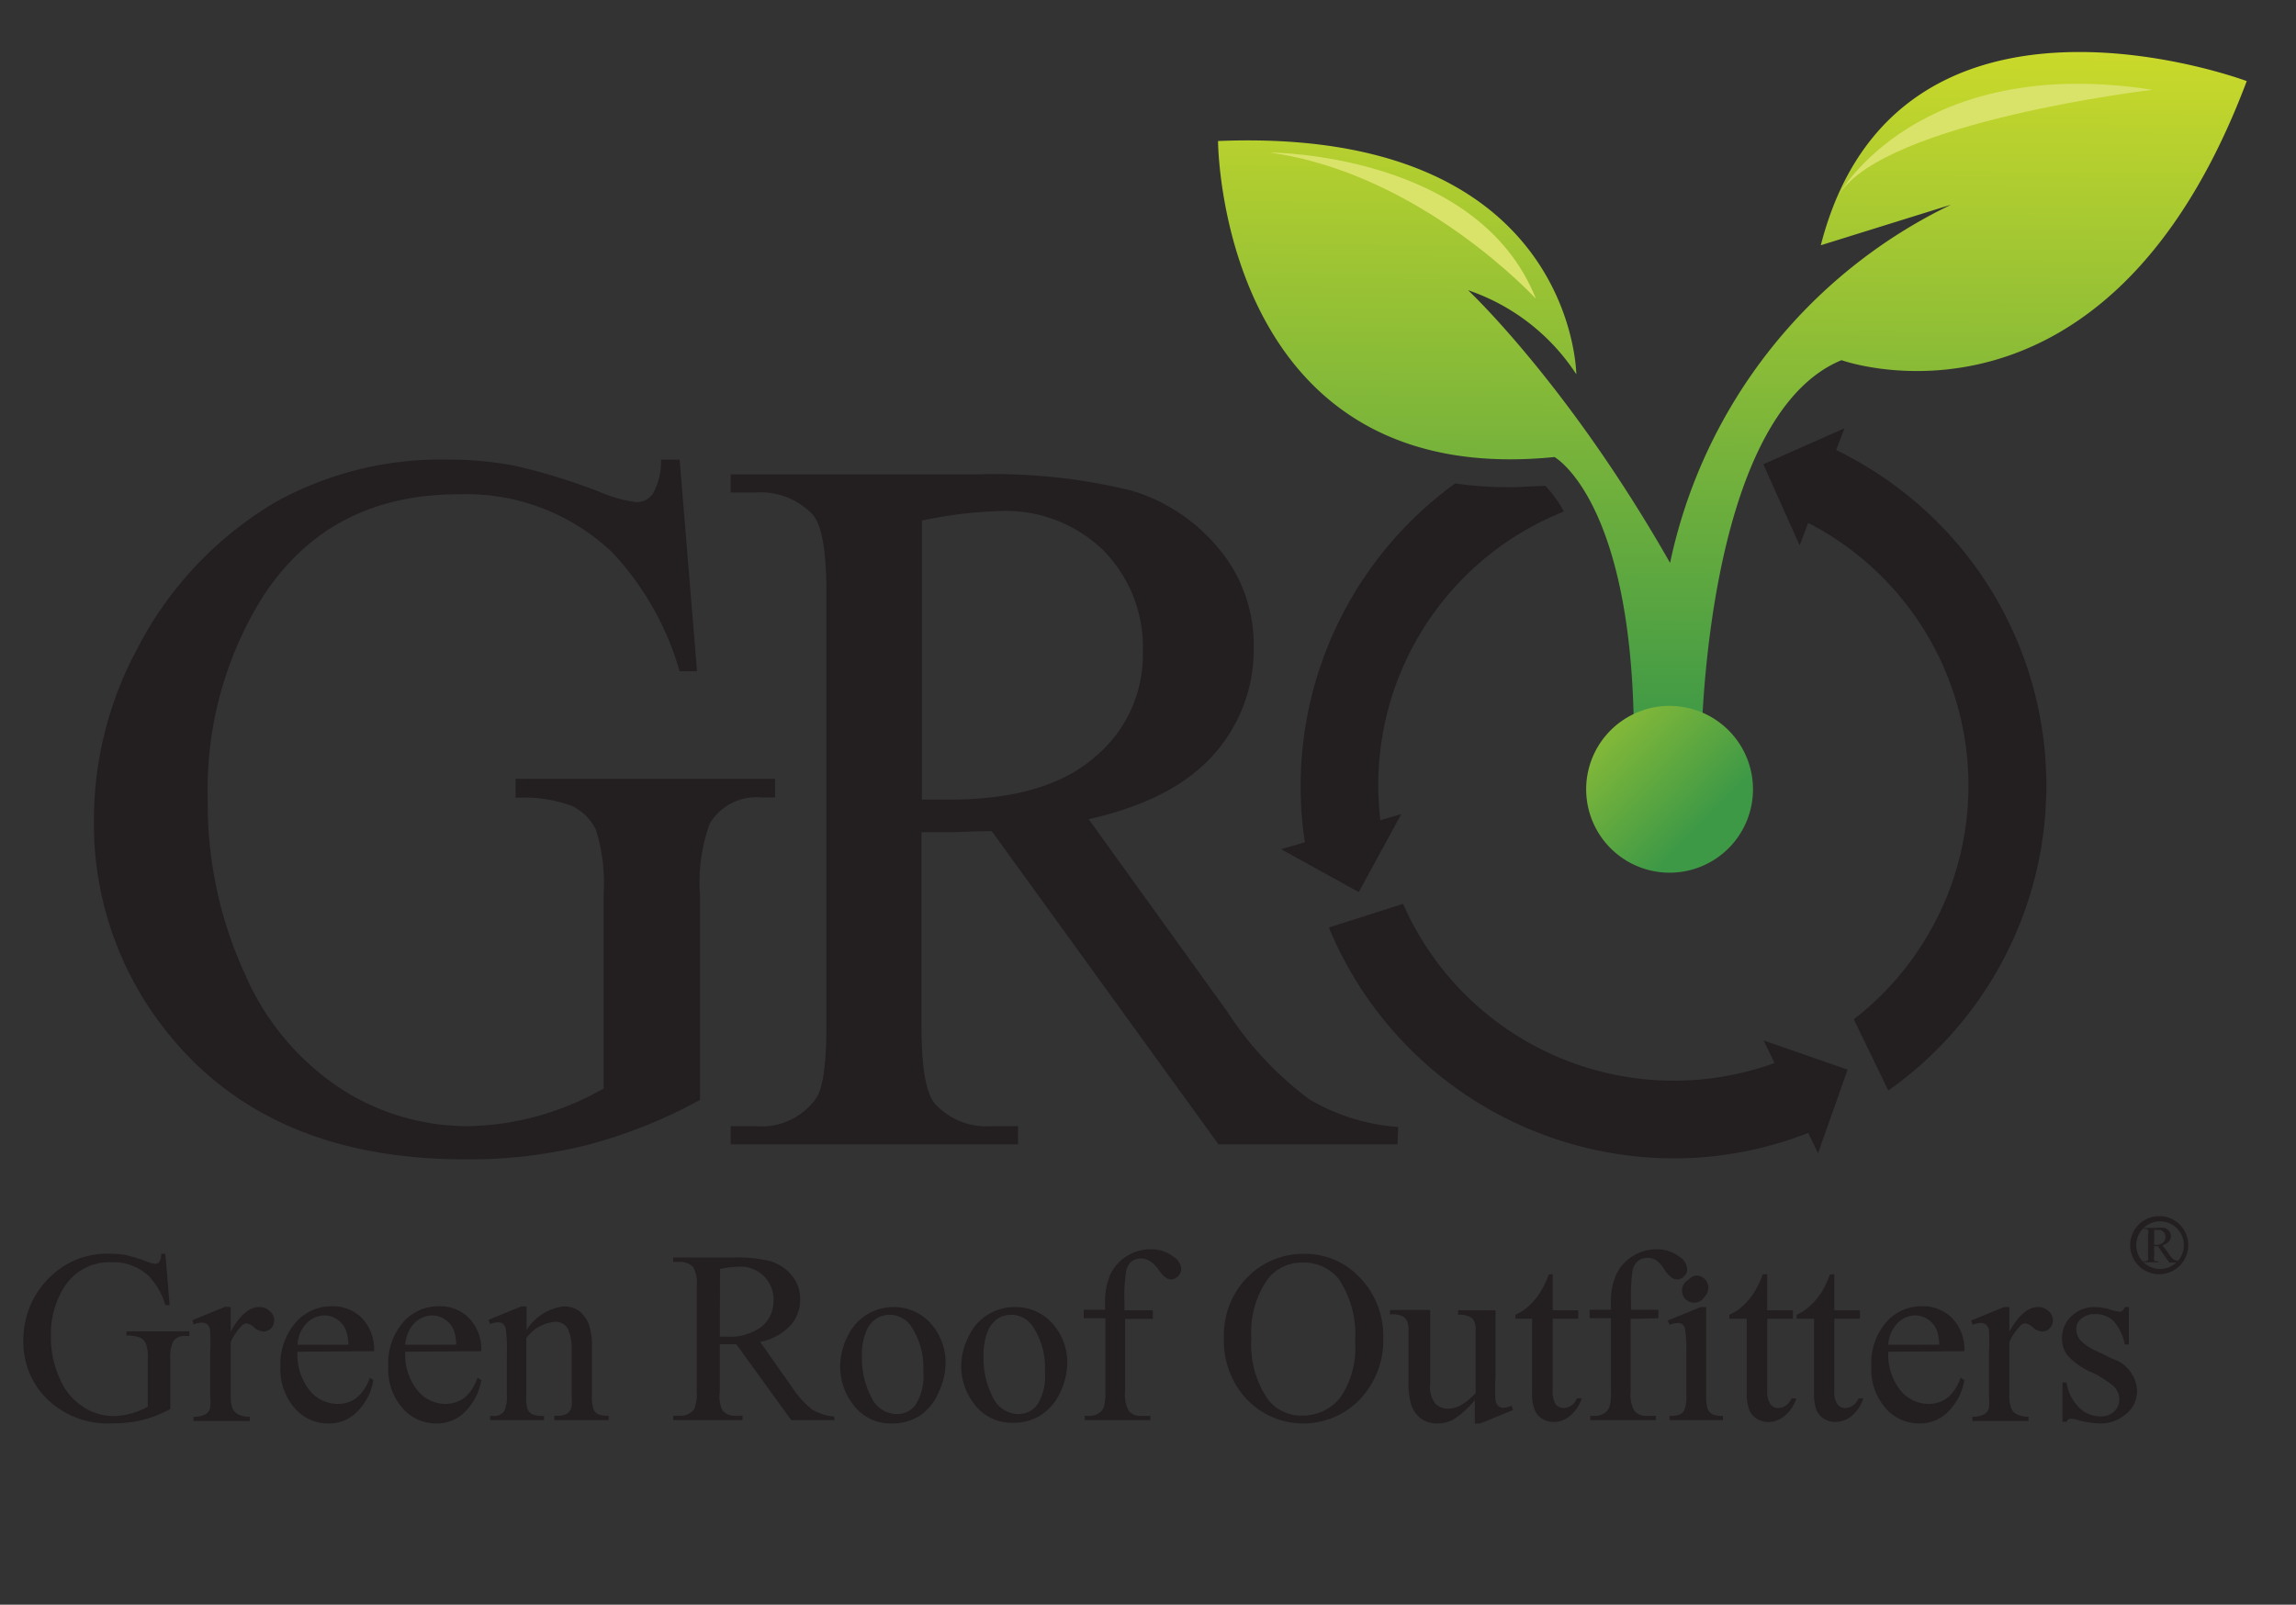
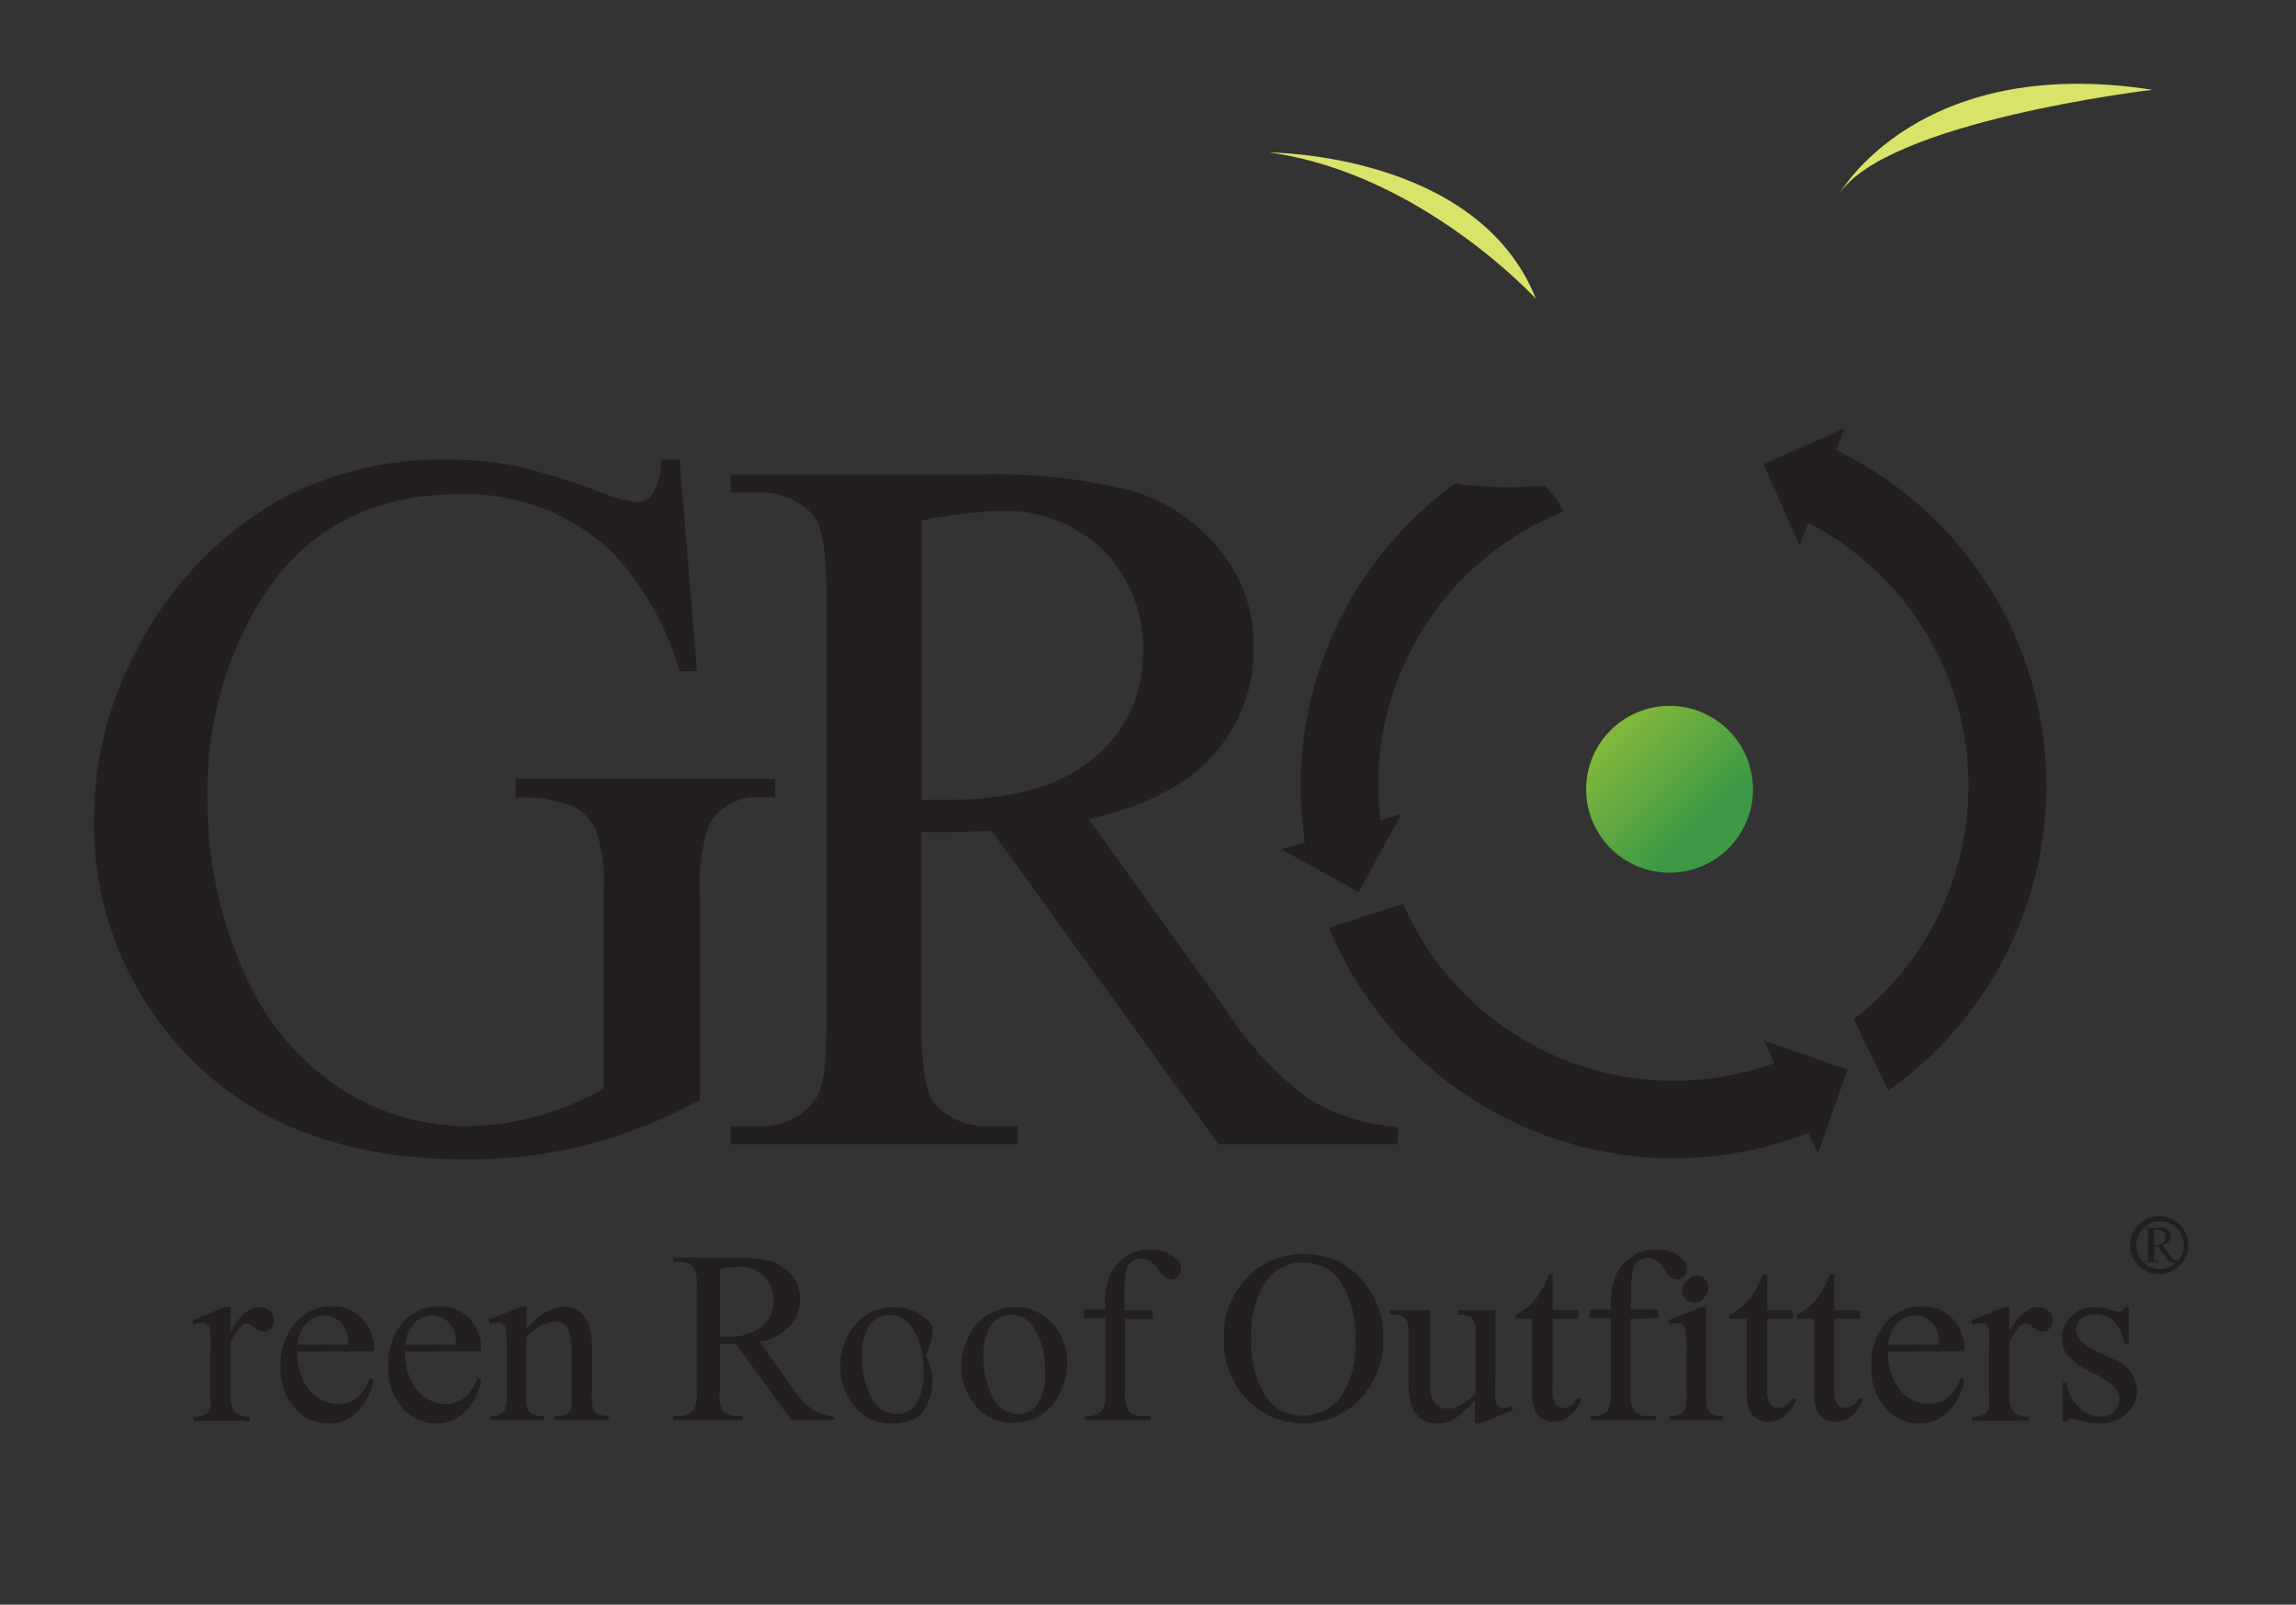
<svg xmlns="http://www.w3.org/2000/svg" xmlns:xlink="http://www.w3.org/1999/xlink" viewBox="0 0 139.83 97.75">
  <rect x="0" y="0" width="139.83" height="97.75" fill="#333333" stroke="none" />
  <defs>
    <style>.cls-1{fill:#231f20;}.cls-2{fill:url(#linear-gradient);}.cls-3{fill:#dae369;}.cls-4{fill:url(#linear-gradient-2);}</style>
    <linearGradient id="linear-gradient" x1="105.56" y1="117.3" x2="105.22" y2="71.97" gradientTransform="matrix(1, 0, 0, -1, 0, 116.5)" gradientUnits="userSpaceOnUse">
      <stop offset="0" stop-color="#fff" />
      <stop offset="0" stop-color="#d7df28" />
      <stop offset="1" stop-color="#3e9946" />
    </linearGradient>
    <linearGradient id="linear-gradient-2" x1="91.13" y1="78.73" x2="103.7" y2="66.41" xlink:href="#linear-gradient" />
  </defs>
  <title>GRO</title>
  <g id="GRO">
    <path class="cls-1" d="M41.39,28l1.06,12.89H41.39a17.7,17.7,0,0,0-4.12-7.26,12.9,12.9,0,0,0-9.36-3.52q-7.8,0-11.86,6.17a22.15,22.15,0,0,0-3.4,12.4A24.86,24.86,0,0,0,14.9,59.3a15.91,15.91,0,0,0,5.92,7.06,14.24,14.24,0,0,0,7.51,2.24A16.61,16.61,0,0,0,32.69,68a17.53,17.53,0,0,0,4.07-1.69V54.54a11,11,0,0,0-.47-4,3.14,3.14,0,0,0-1.44-1.44,8.42,8.42,0,0,0-3.45-.5V47.44H47.2v1.14h-.75a3.34,3.34,0,0,0-3.22,1.57,10.59,10.59,0,0,0-.6,4.39V67a30.26,30.26,0,0,1-6.84,2.74,29.44,29.44,0,0,1-7.49.88q-11.83,0-18-7.59A20.26,20.26,0,0,1,5.72,49.94,22,22,0,0,1,8.31,39.61a22.18,22.18,0,0,1,8.43-9A20.7,20.7,0,0,1,27.34,28a20.82,20.82,0,0,1,4,.37,37,37,0,0,1,5.17,1.59,8.3,8.3,0,0,0,2.25.63,1.19,1.19,0,0,0,1-.52,4,4,0,0,0,.5-2.07Z" />
    <path class="cls-1" d="M85.11,69.71H74.21L60.4,50.63c-1,0-1.86.06-2.5.06-.26,0-.54,0-.84,0s-.62,0-.94,0V62.49c0,2.57.28,4.16.85,4.78A4.25,4.25,0,0,0,60.4,68.6H62v1.11H44.5V68.6H46a4.08,4.08,0,0,0,3.7-1.69c.42-.62.63-2.09.63-4.42V36.12c0-2.57-.28-4.16-.84-4.78A4.39,4.39,0,0,0,46,30H44.5V28.9H59.37a35,35,0,0,1,9.59,1,10.94,10.94,0,0,1,5.24,3.49,9.08,9.08,0,0,1,2.15,6.06,9.54,9.54,0,0,1-2.45,6.53q-2.46,2.77-7.6,3.92l8.43,11.71a20.78,20.78,0,0,0,5,5.35,12.43,12.43,0,0,0,5.42,1.69Zm-29-21,1,0h.69c3.89,0,6.83-.84,8.8-2.53a8.07,8.07,0,0,0,3-6.44,8.39,8.39,0,0,0-2.4-6.21,8.53,8.53,0,0,0-6.33-2.4,26.84,26.84,0,0,0-4.73.58v17Z" />
    <path class="cls-1" d="M94.12,29.6c-.73,0-1.45.08-2.15.08a23.61,23.61,0,0,1-3.35-.23,22.77,22.77,0,0,0-9.08,22.29l4.57-1.45A17.93,17.93,0,0,1,95.24,31.16,7.17,7.17,0,0,0,94.12,29.6Z" />
    <path class="cls-1" d="M120.48,34.76a22.78,22.78,0,0,0-9.4-7.69L109.4,31.5a18,18,0,0,1,3.5,30.59L115,66.43l0,0A22.74,22.74,0,0,0,120.48,34.76Z" />
    <path class="cls-1" d="M108.53,64.58A17.94,17.94,0,0,1,102,65.83h0A18,18,0,0,1,85.45,55.06L80.93,56.5a22.76,22.76,0,0,0,21,14.06h0a22.4,22.4,0,0,0,8.62-1.72Z" />
    <polygon class="cls-1" points="112.52 65.16 110.72 70.25 107.41 63.38 112.52 65.16" />
    <polygon class="cls-1" points="107.39 28.28 112.33 26.09 109.6 33.22 107.39 28.28" />
    <polygon class="cls-1" points="82.75 54.34 78.02 51.73 85.34 49.59 82.75 54.34" />
-     <path class="cls-2" d="M103.61,45.63s.09-20.2,8.54-23.69c0,0,16.1,5.81,24.68-17,0,0-21.32-8-25.94,10l7.93-2.47a31.42,31.42,0,0,0-17.11,21.82c-6.2-10.91-12.3-16.61-12.3-16.61A12.75,12.75,0,0,1,96,22.8S95.87,7.7,74.18,8.59c0,0,.07,21.31,20.49,19.25,0,0,5.06,2.8,4.83,18.28Z" />
    <path class="cls-3" d="M112,11.84s4.77-8.59,19.09-6.37C131.08,5.47,114.85,7.38,112,11.84Z" />
    <path class="cls-3" d="M77.31,9.29S90,9.29,93.54,18.2C93.54,18.2,86.54,10.56,77.31,9.29Z" />
    <path class="cls-4" d="M96.6,48.11A5.08,5.08,0,1,0,101.68,43,5.08,5.08,0,0,0,96.6,48.11Z" />
-     <path class="cls-1" d="M10.07,76.38l.26,3.12h-.26a4.32,4.32,0,0,0-1-1.76,3.12,3.12,0,0,0-2.27-.85,3.24,3.24,0,0,0-2.88,1.5,5.35,5.35,0,0,0-.82,3A6,6,0,0,0,3.65,84a3.79,3.79,0,0,0,1.43,1.71,3.39,3.39,0,0,0,1.82.55A4.11,4.11,0,0,0,8,86.1a4.23,4.23,0,0,0,1-.41V82.83a2.52,2.52,0,0,0-.12-1,.74.74,0,0,0-.35-.35,2,2,0,0,0-.83-.12V81.1h3.83v.28H11.3a.82.82,0,0,0-.78.38,2.53,2.53,0,0,0-.15,1.07v3a7.36,7.36,0,0,1-1.66.66,7.28,7.28,0,0,1-1.82.21,5.28,5.28,0,0,1-4.36-1.84,4.93,4.93,0,0,1-1.11-3.18A5.45,5.45,0,0,1,2,79.2,5.36,5.36,0,0,1,4.09,77a5,5,0,0,1,2.57-.63,5.8,5.8,0,0,1,1,.08,9,9,0,0,1,1.26.39,2,2,0,0,0,.54.15.29.29,0,0,0,.24-.12.93.93,0,0,0,.12-.5Z" />
    <path class="cls-1" d="M14.05,79.62v1.5c.55-1,1.13-1.5,1.72-1.5a.89.89,0,0,1,.66.25.73.73,0,0,1,.27.56.69.69,0,0,1-.19.48.63.63,0,0,1-.46.2.94.94,0,0,1-.57-.25.92.92,0,0,0-.47-.25.44.44,0,0,0-.28.14,3.42,3.42,0,0,0-.68,1V85a2,2,0,0,0,.13.84.76.76,0,0,0,.34.32,1.42,1.42,0,0,0,.69.14v.26H11.79v-.26a1.4,1.4,0,0,0,.76-.17.6.6,0,0,0,.25-.37,3.19,3.19,0,0,0,0-.71V82.41A10.86,10.86,0,0,0,12.79,81a.58.58,0,0,0-.17-.33.55.55,0,0,0-.32-.1,1.51,1.51,0,0,0-.51.11l-.07-.26,2-.82Z" />
    <path class="cls-1" d="M18.12,82.34a3.47,3.47,0,0,0,.72,2.34,2.22,2.22,0,0,0,1.72.84,1.85,1.85,0,0,0,1.14-.36,2.61,2.61,0,0,0,.82-1.24l.22.15a3.47,3.47,0,0,1-.89,1.82,2.37,2.37,0,0,1-1.85.82,2.68,2.68,0,0,1-2.06-.94,3.58,3.58,0,0,1-.86-2.52A3.86,3.86,0,0,1,18,80.57a2.89,2.89,0,0,1,2.21-1,2.49,2.49,0,0,1,1.85.74,2.75,2.75,0,0,1,.72,2Zm0-.43h3.1a2.9,2.9,0,0,0-.16-.9,1.49,1.49,0,0,0-.54-.65,1.41,1.41,0,0,0-.76-.23,1.52,1.52,0,0,0-1.08.47A2,2,0,0,0,18.12,81.91Z" />
    <path class="cls-1" d="M24.68,82.34a3.47,3.47,0,0,0,.73,2.34,2.2,2.2,0,0,0,1.71.84,1.9,1.9,0,0,0,1.15-.36,2.67,2.67,0,0,0,.81-1.24l.23.15a3.47,3.47,0,0,1-.89,1.82,2.37,2.37,0,0,1-1.85.82,2.68,2.68,0,0,1-2.06-.94,3.54,3.54,0,0,1-.86-2.52,3.82,3.82,0,0,1,.88-2.68,2.86,2.86,0,0,1,2.21-1,2.46,2.46,0,0,1,1.84.74,2.71,2.71,0,0,1,.73,2Zm0-.43h3.1a2.68,2.68,0,0,0-.15-.9,1.45,1.45,0,0,0-.55-.65,1.4,1.4,0,0,0-.75-.23,1.53,1.53,0,0,0-1.09.47A2.08,2.08,0,0,0,24.68,81.91Z" />
    <path class="cls-1" d="M32.08,81a3.14,3.14,0,0,1,2.24-1.42,1.62,1.62,0,0,1,.94.27,1.94,1.94,0,0,1,.63.91,4.37,4.37,0,0,1,.16,1.34V85a2.38,2.38,0,0,0,.1.86.59.59,0,0,0,.26.28,1.45,1.45,0,0,0,.66.1v.27H33.76v-.27h.14a1.12,1.12,0,0,0,.66-.14.68.68,0,0,0,.25-.42,4.07,4.07,0,0,0,0-.68V82.26a2.93,2.93,0,0,0-.23-1.33.86.86,0,0,0-.8-.41,2.41,2.41,0,0,0-1.73,1V85a2.38,2.38,0,0,0,.08.84.65.65,0,0,0,.28.31,1.82,1.82,0,0,0,.72.1v.26H29.85v-.26H30a.8.8,0,0,0,.69-.26,1.92,1.92,0,0,0,.18-1V82.51A10,10,0,0,0,30.81,81a.6.6,0,0,0-.16-.35.45.45,0,0,0-.31-.1,1.52,1.52,0,0,0-.49.11l-.1-.26,2-.82h.32V81Z" />
    <path class="cls-1" d="M50.84,86.51H48.19l-3.35-4.63h-1v2.88A2,2,0,0,0,44,85.92a1,1,0,0,0,.83.32h.39v.27H41v-.27h.38a1,1,0,0,0,.9-.41,2.37,2.37,0,0,0,.15-1.08V78.36a2,2,0,0,0-.21-1.17,1.08,1.08,0,0,0-.84-.32H41V76.6h3.61a8.77,8.77,0,0,1,2.33.23,2.73,2.73,0,0,1,1.27.85,2.19,2.19,0,0,1,.52,1.47,2.35,2.35,0,0,1-.59,1.59,3.39,3.39,0,0,1-1.85,1l2,2.84a5.4,5.4,0,0,0,1.2,1.3,3.16,3.16,0,0,0,1.32.41v.27Zm-7-5.09h.41a3.21,3.21,0,0,0,2.14-.61,2,2,0,0,0,.72-1.56A2,2,0,0,0,45,77.16a6,6,0,0,0-1.15.14Z" />
-     <path class="cls-1" d="M54.37,79.62a3,3,0,0,1,2.44,1.15A3.57,3.57,0,0,1,57.59,83a4.25,4.25,0,0,1-.43,1.82A3.2,3.2,0,0,1,56,86.25a3.12,3.12,0,0,1-1.68.46,2.83,2.83,0,0,1-2.4-1.2,3.76,3.76,0,0,1-.75-2.28,4.08,4.08,0,0,1,.45-1.83,3.16,3.16,0,0,1,1.2-1.34A3.12,3.12,0,0,1,54.37,79.62Zm-.22.47a1.56,1.56,0,0,0-.78.23,1.67,1.67,0,0,0-.63.81,3.72,3.72,0,0,0-.25,1.48,5.17,5.17,0,0,0,.59,2.53,1.71,1.71,0,0,0,1.53,1,1.4,1.4,0,0,0,1.16-.58,3.3,3.3,0,0,0,.46-2,4.56,4.56,0,0,0-.76-2.8A1.59,1.59,0,0,0,54.15,80.09Z" />
+     <path class="cls-1" d="M54.37,79.62a3,3,0,0,1,2.44,1.15a4.25,4.25,0,0,1-.43,1.82A3.2,3.2,0,0,1,56,86.25a3.12,3.12,0,0,1-1.68.46,2.83,2.83,0,0,1-2.4-1.2,3.76,3.76,0,0,1-.75-2.28,4.08,4.08,0,0,1,.45-1.83,3.16,3.16,0,0,1,1.2-1.34A3.12,3.12,0,0,1,54.37,79.62Zm-.22.47a1.56,1.56,0,0,0-.78.23,1.67,1.67,0,0,0-.63.81,3.72,3.72,0,0,0-.25,1.48,5.17,5.17,0,0,0,.59,2.53,1.71,1.71,0,0,0,1.53,1,1.4,1.4,0,0,0,1.16-.58,3.3,3.3,0,0,0,.46-2,4.56,4.56,0,0,0-.76-2.8A1.59,1.59,0,0,0,54.15,80.09Z" />
    <path class="cls-1" d="M61.78,79.62a3,3,0,0,1,2.44,1.15A3.57,3.57,0,0,1,65,83a4.4,4.4,0,0,1-.43,1.82,3.27,3.27,0,0,1-1.19,1.39,3.14,3.14,0,0,1-1.68.46,2.86,2.86,0,0,1-2.41-1.2,3.76,3.76,0,0,1-.75-2.28A4,4,0,0,1,59,81.4a3,3,0,0,1,1.2-1.34A3.09,3.09,0,0,1,61.78,79.62Zm-.23.47a1.56,1.56,0,0,0-.78.23,1.67,1.67,0,0,0-.63.81,3.92,3.92,0,0,0-.24,1.48,5.17,5.17,0,0,0,.58,2.53,1.73,1.73,0,0,0,1.53,1,1.43,1.43,0,0,0,1.17-.58,3.3,3.3,0,0,0,.46-2,4.56,4.56,0,0,0-.77-2.8A1.57,1.57,0,0,0,61.55,80.09Z" />
    <path class="cls-1" d="M68.52,80.34v4.4a2.08,2.08,0,0,0,.21,1.18.88.88,0,0,0,.72.33h.61v.26h-4v-.26h.3a1,1,0,0,0,.54-.15.76.76,0,0,0,.33-.4,3.27,3.27,0,0,0,.09-1v-4.4H66v-.52h1.3v-.44a4.13,4.13,0,0,1,.32-1.7,2.64,2.64,0,0,1,1-1.12,2.72,2.72,0,0,1,1.49-.42,2.26,2.26,0,0,1,1.41.49.94.94,0,0,1,.42.74.68.68,0,0,1-.6.61.64.64,0,0,1-.35-.12,2.1,2.1,0,0,1-.46-.52A1.77,1.77,0,0,0,70,76.8a1,1,0,0,0-.51-.14.92.92,0,0,0-.57.18,1.06,1.06,0,0,0-.33.56,9.93,9.93,0,0,0-.11,1.94v.48h1.73v.52Z" />
    <path class="cls-1" d="M79.49,76.38a4.53,4.53,0,0,1,3.34,1.46,5.08,5.08,0,0,1,1.41,3.66,5.19,5.19,0,0,1-1.42,3.74,4.77,4.77,0,0,1-6.89,0,5.2,5.2,0,0,1-1.39-3.76,5,5,0,0,1,1.61-3.85A4.74,4.74,0,0,1,79.49,76.38Zm-.14.53a2.62,2.62,0,0,0-2.14,1,5.61,5.61,0,0,0-1,3.59,5.87,5.87,0,0,0,1,3.73,2.54,2.54,0,0,0,2.1,1,2.91,2.91,0,0,0,2.31-1.09,5.35,5.35,0,0,0,.91-3.43,6.07,6.07,0,0,0-1-3.8A2.71,2.71,0,0,0,79.35,76.91Z" />
    <path class="cls-1" d="M91.08,79.82v4.05a9.84,9.84,0,0,0,0,1.42.64.64,0,0,0,.18.36.41.41,0,0,0,.28.11,1.37,1.37,0,0,0,.51-.13l.1.26-2,.82h-.33V85.3a6,6,0,0,1-1.31,1.17,2,2,0,0,1-1,.24,1.6,1.6,0,0,1-1-.32,1.76,1.76,0,0,1-.57-.84,5,5,0,0,1-.16-1.45v-3a1.45,1.45,0,0,0-.1-.66.68.68,0,0,0-.3-.28,1.67,1.67,0,0,0-.73-.09v-.27H87.1V84.3a1.63,1.63,0,0,0,.33,1.22,1.1,1.1,0,0,0,.78.29,1.68,1.68,0,0,0,.72-.19,3.88,3.88,0,0,0,.94-.76V81.07a1.08,1.08,0,0,0-.21-.77,1.36,1.36,0,0,0-.86-.21v-.27Z" />
    <path class="cls-1" d="M94.56,77.62v2.2h1.56v.51H94.56v4.34a1.48,1.48,0,0,0,.18.87.62.62,0,0,0,.48.23.84.84,0,0,0,.47-.15,1,1,0,0,0,.35-.44h.29a2.3,2.3,0,0,1-.73,1.08,1.55,1.55,0,0,1-1,.36,1.25,1.25,0,0,1-.66-.19,1.11,1.11,0,0,1-.47-.53,2.64,2.64,0,0,1-.16-1.07v-4.5H92.29v-.24a2.77,2.77,0,0,0,.83-.55,3.93,3.93,0,0,0,.74-.91,6.79,6.79,0,0,0,.47-1Z" />
    <path class="cls-1" d="M99.31,80.34v4.4a2.08,2.08,0,0,0,.21,1.18.88.88,0,0,0,.72.33h.61v.26h-4v-.26h.3a1,1,0,0,0,.53-.15.74.74,0,0,0,.34-.4,3.27,3.27,0,0,0,.09-1v-4.4h-1.3v-.52h1.3v-.44a4,4,0,0,1,.32-1.7,2.64,2.64,0,0,1,1-1.12,2.72,2.72,0,0,1,1.49-.42,2.26,2.26,0,0,1,1.41.49.94.94,0,0,1,.42.74.56.56,0,0,1-.19.41.57.57,0,0,1-.41.2.64.64,0,0,1-.35-.12,1.92,1.92,0,0,1-.46-.52,1.77,1.77,0,0,0-.49-.54,1,1,0,0,0-.51-.14.92.92,0,0,0-.57.18,1.07,1.07,0,0,0-.34.56,11.29,11.29,0,0,0-.1,1.94v.48H101v.52Z" />
    <path class="cls-1" d="M107.63,77.62v2.2h1.56v.51h-1.56v4.34a1.39,1.39,0,0,0,.19.87.58.58,0,0,0,.47.23.84.84,0,0,0,.47-.15,1,1,0,0,0,.35-.44h.29a2.23,2.23,0,0,1-.73,1.08,1.55,1.55,0,0,1-1,.36,1.28,1.28,0,0,1-.66-.19,1.11,1.11,0,0,1-.47-.53,2.82,2.82,0,0,1-.16-1.07v-4.5h-1.06v-.24a2.77,2.77,0,0,0,.83-.55,3.93,3.93,0,0,0,.74-.91,6.79,6.79,0,0,0,.47-1Z" />
    <path class="cls-1" d="M111.71,77.62v2.2h1.56v.51h-1.56v4.34a1.39,1.39,0,0,0,.19.87.59.59,0,0,0,.48.23.81.81,0,0,0,.46-.15,1,1,0,0,0,.35-.44h.29a2.29,2.29,0,0,1-.72,1.08,1.6,1.6,0,0,1-1,.36,1.28,1.28,0,0,1-.66-.19,1.11,1.11,0,0,1-.47-.53,2.86,2.86,0,0,1-.15-1.07v-4.5h-1.06v-.24a2.87,2.87,0,0,0,.82-.55,4.24,4.24,0,0,0,.75-.91,8.41,8.41,0,0,0,.46-1Z" />
    <path class="cls-1" d="M115,82.34a3.47,3.47,0,0,0,.73,2.34,2.2,2.2,0,0,0,1.71.84,1.9,1.9,0,0,0,1.15-.36,2.67,2.67,0,0,0,.81-1.24l.23.15a3.47,3.47,0,0,1-.89,1.82,2.39,2.39,0,0,1-1.85.82,2.68,2.68,0,0,1-2.06-.94,3.54,3.54,0,0,1-.86-2.52,3.82,3.82,0,0,1,.88-2.68,2.86,2.86,0,0,1,2.21-1,2.46,2.46,0,0,1,1.84.74,2.71,2.71,0,0,1,.73,2Zm0-.43h3.1a2.68,2.68,0,0,0-.15-.9,1.52,1.52,0,0,0-.55-.65,1.4,1.4,0,0,0-.75-.23,1.53,1.53,0,0,0-1.09.47A2.08,2.08,0,0,0,115,81.91Z" />
    <path class="cls-1" d="M122.37,79.62v1.5c.56-1,1.14-1.5,1.73-1.5a.91.91,0,0,1,.66.25.72.72,0,0,1,.26.56.65.65,0,0,1-.19.48.59.59,0,0,1-.45.2.94.94,0,0,1-.57-.25.92.92,0,0,0-.47-.25.46.46,0,0,0-.29.14,3.63,3.63,0,0,0-.68,1V85a2,2,0,0,0,.14.84.71.71,0,0,0,.34.32,1.42,1.42,0,0,0,.69.14v.26h-3.42v-.26a1.4,1.4,0,0,0,.76-.17.6.6,0,0,0,.25-.37,3.19,3.19,0,0,0,0-.71V82.41a10.86,10.86,0,0,0,0-1.39.53.53,0,0,0-.18-.33.52.52,0,0,0-.31-.1,1.51,1.51,0,0,0-.51.11l-.08-.26,2-.82Z" />
    <path class="cls-1" d="M129.65,79.62V81.9h-.25a2.9,2.9,0,0,0-.71-1.46,1.59,1.59,0,0,0-1.1-.39,1.24,1.24,0,0,0-.83.27.78.78,0,0,0-.31.6,1.06,1.06,0,0,0,.23.7,2.69,2.69,0,0,0,.92.64l1.07.52a2.15,2.15,0,0,1,1.48,1.9,1.79,1.79,0,0,1-.69,1.47,2.37,2.37,0,0,1-1.55.56,5.22,5.22,0,0,1-1.4-.22,1.8,1.8,0,0,0-.39-.07.28.28,0,0,0-.26.19h-.25V84.22h.25a2.63,2.63,0,0,0,.78,1.54,1.85,1.85,0,0,0,1.29.52,1.17,1.17,0,0,0,.82-.29,1,1,0,0,0,.32-.72,1.12,1.12,0,0,0-.36-.84,5.86,5.86,0,0,0-1.41-.87,4.31,4.31,0,0,1-1.39-1,1.65,1.65,0,0,1-.33-1,1.83,1.83,0,0,1,.57-1.38,2,2,0,0,1,1.47-.56,3.47,3.47,0,0,1,.95.17,2.56,2.56,0,0,0,.5.11.3.3,0,0,0,.18-.05.68.68,0,0,0,.16-.23Z" />
    <path class="cls-1" d="M103.91,79.62V85a2.45,2.45,0,0,0,.09.83.69.69,0,0,0,.27.31,1.42,1.42,0,0,0,.66.11v.26h-3.25v-.26a1.52,1.52,0,0,0,.65-.1.59.59,0,0,0,.27-.31,2.28,2.28,0,0,0,.1-.84V82.42a8.13,8.13,0,0,0-.07-1.41.51.51,0,0,0-.16-.33.45.45,0,0,0-.3-.09,1.52,1.52,0,0,0-.49.11l-.11-.26,2-.82Z" />
    <path class="cls-1" d="M103.31,77.7a.74.74,0,0,1,.52,1.26.74.74,0,1,1-1-1A.72.72,0,0,1,103.31,77.7Z" />
    <path class="cls-1" d="M132.68,76.91h-.56l-.71-1h-.22v.61a.47.47,0,0,0,0,.25.24.24,0,0,0,.18.06h.08v.06h-.91v-.06h.08a.22.22,0,0,0,.2-.08.53.53,0,0,0,0-.23V75.18a.4.4,0,0,0,0-.25.21.21,0,0,0-.18-.07h-.08V74.8h.77a2,2,0,0,1,.5,0,.59.59,0,0,1,.27.18.52.52,0,0,1,.11.32.44.44,0,0,1-.13.33.66.66,0,0,1-.39.21l.44.6a1,1,0,0,0,.25.28.92.92,0,0,0,.28.09v0Zm-1.49-1.08h.08a.7.7,0,0,0,.46-.13.43.43,0,0,0,.15-.33.42.42,0,0,0-.45-.45l-.24,0v.88Z" />
    <path class="cls-1" d="M131.5,77.62a1.77,1.77,0,1,1,1.77-1.77A1.78,1.78,0,0,1,131.5,77.62Zm0-3.22A1.45,1.45,0,1,0,133,75.85,1.45,1.45,0,0,0,131.5,74.4Z" />
  </g>
</svg>